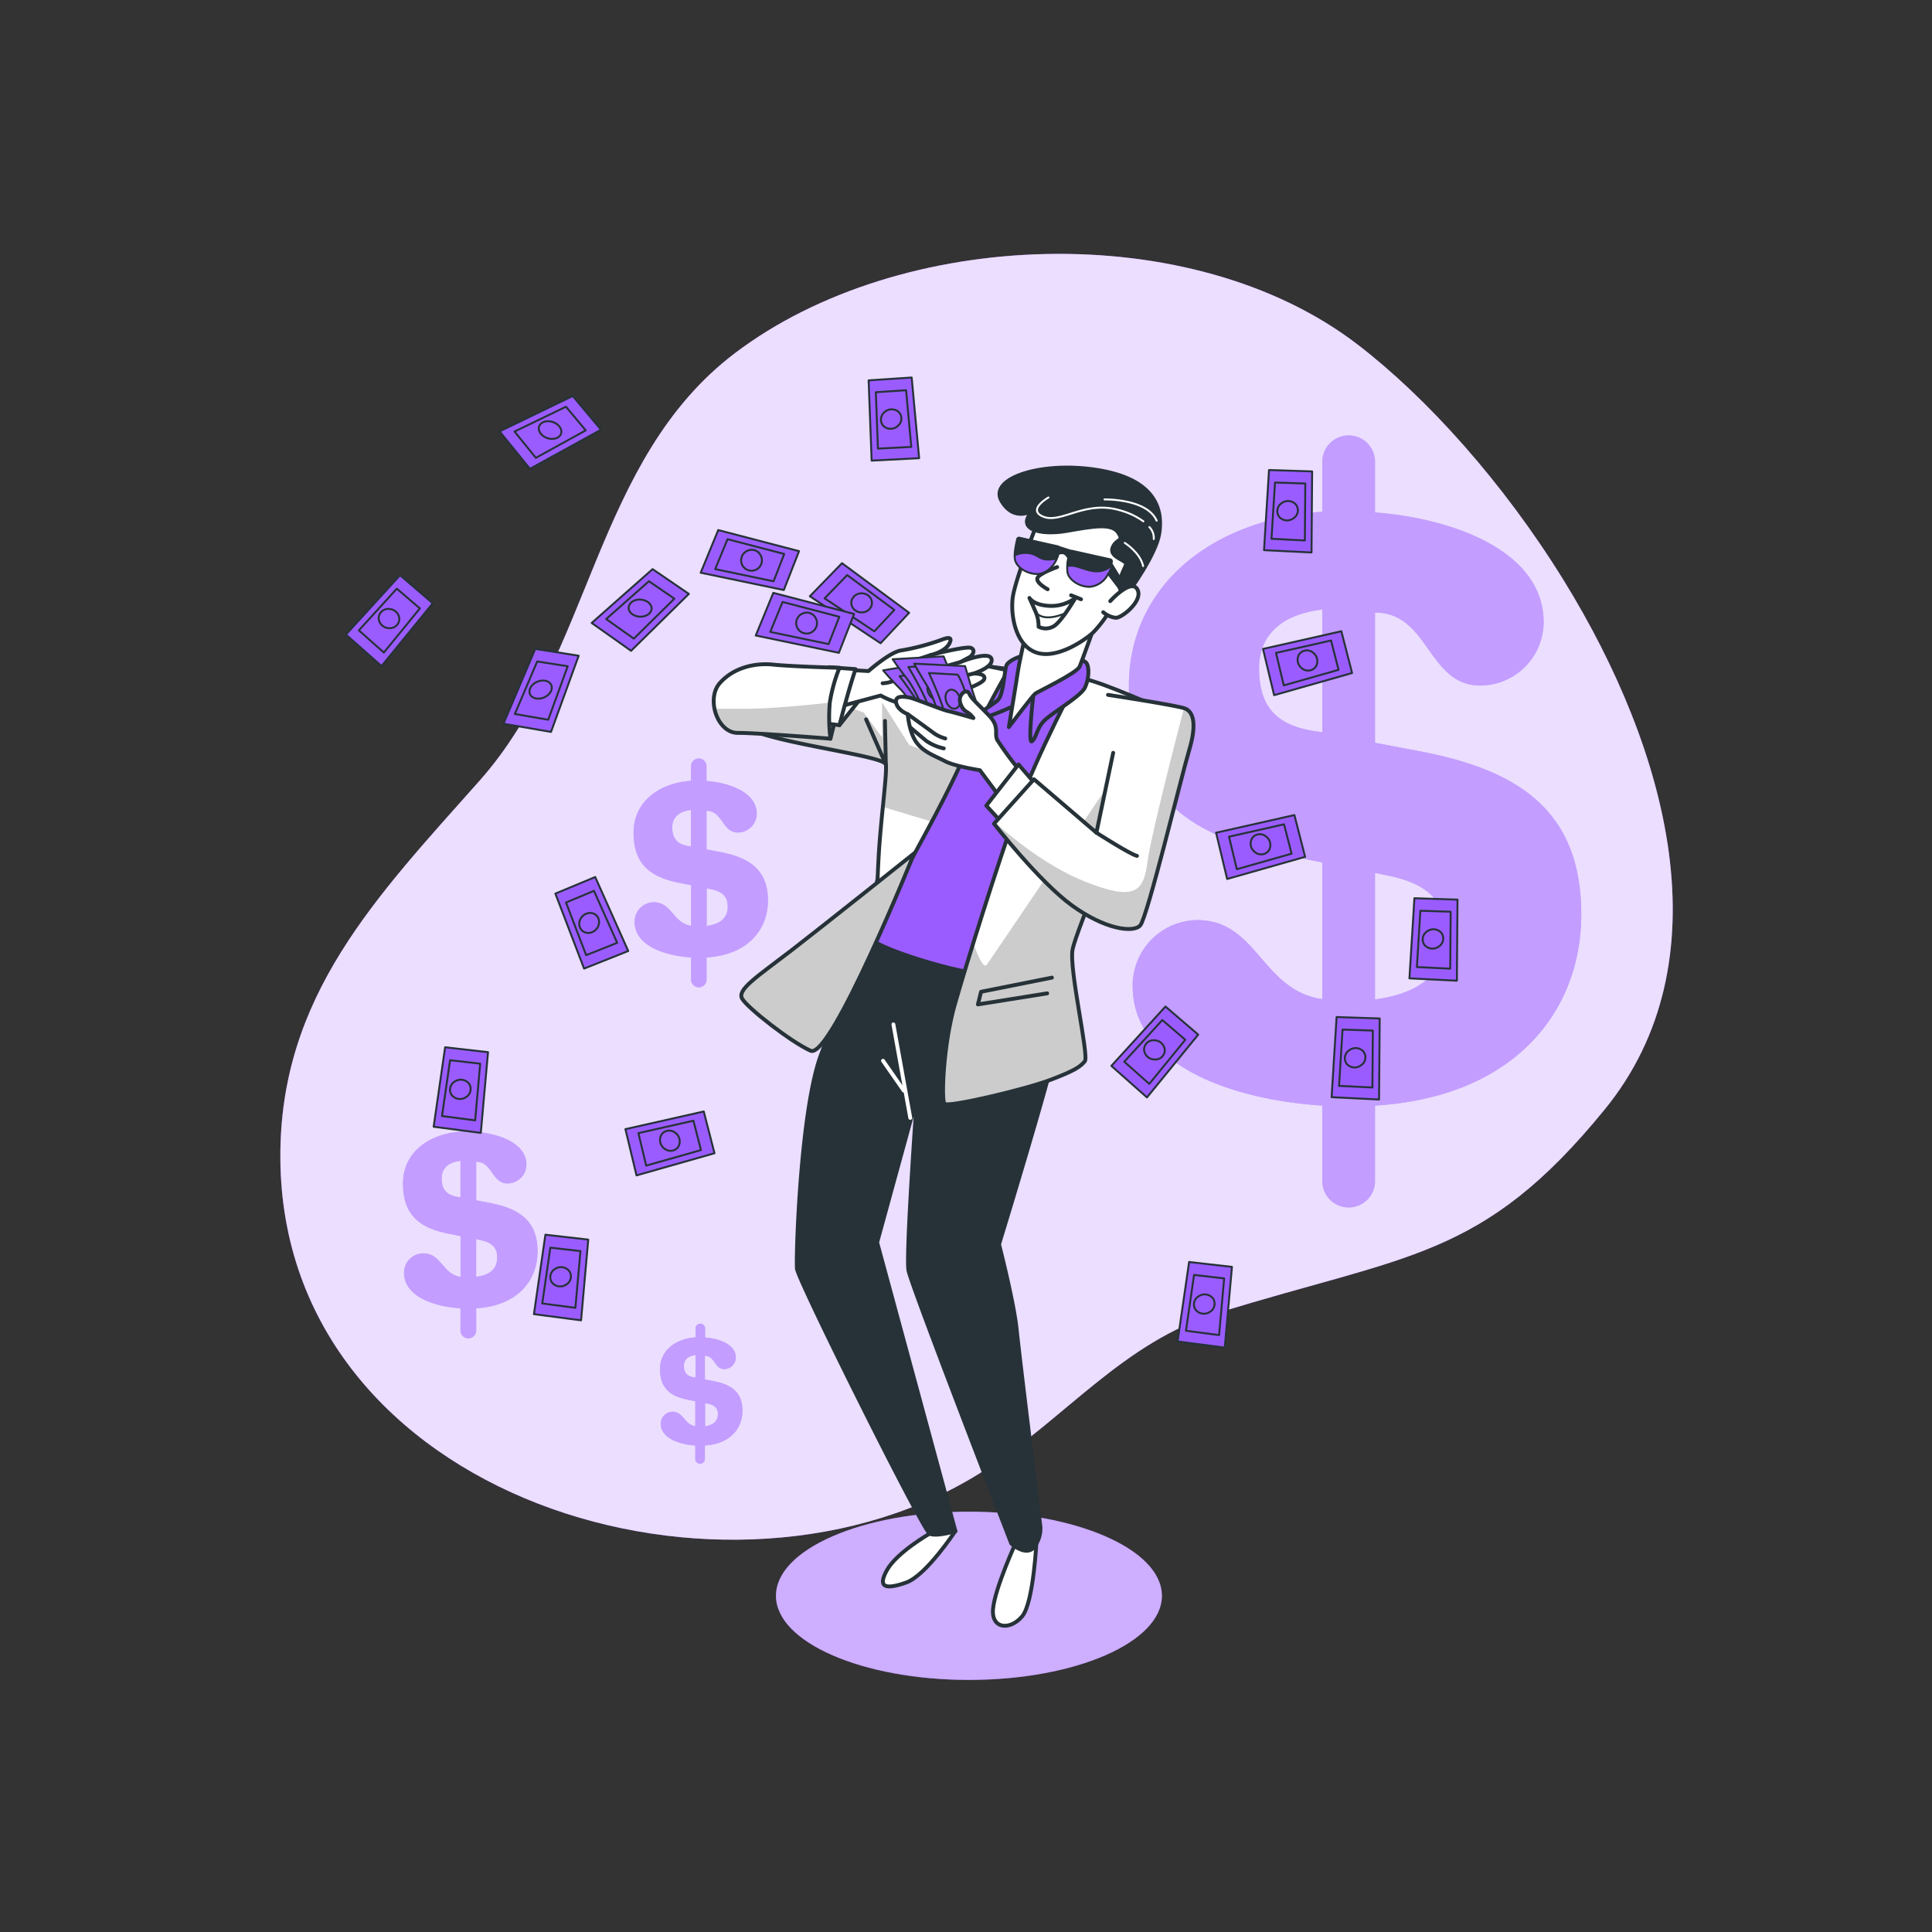
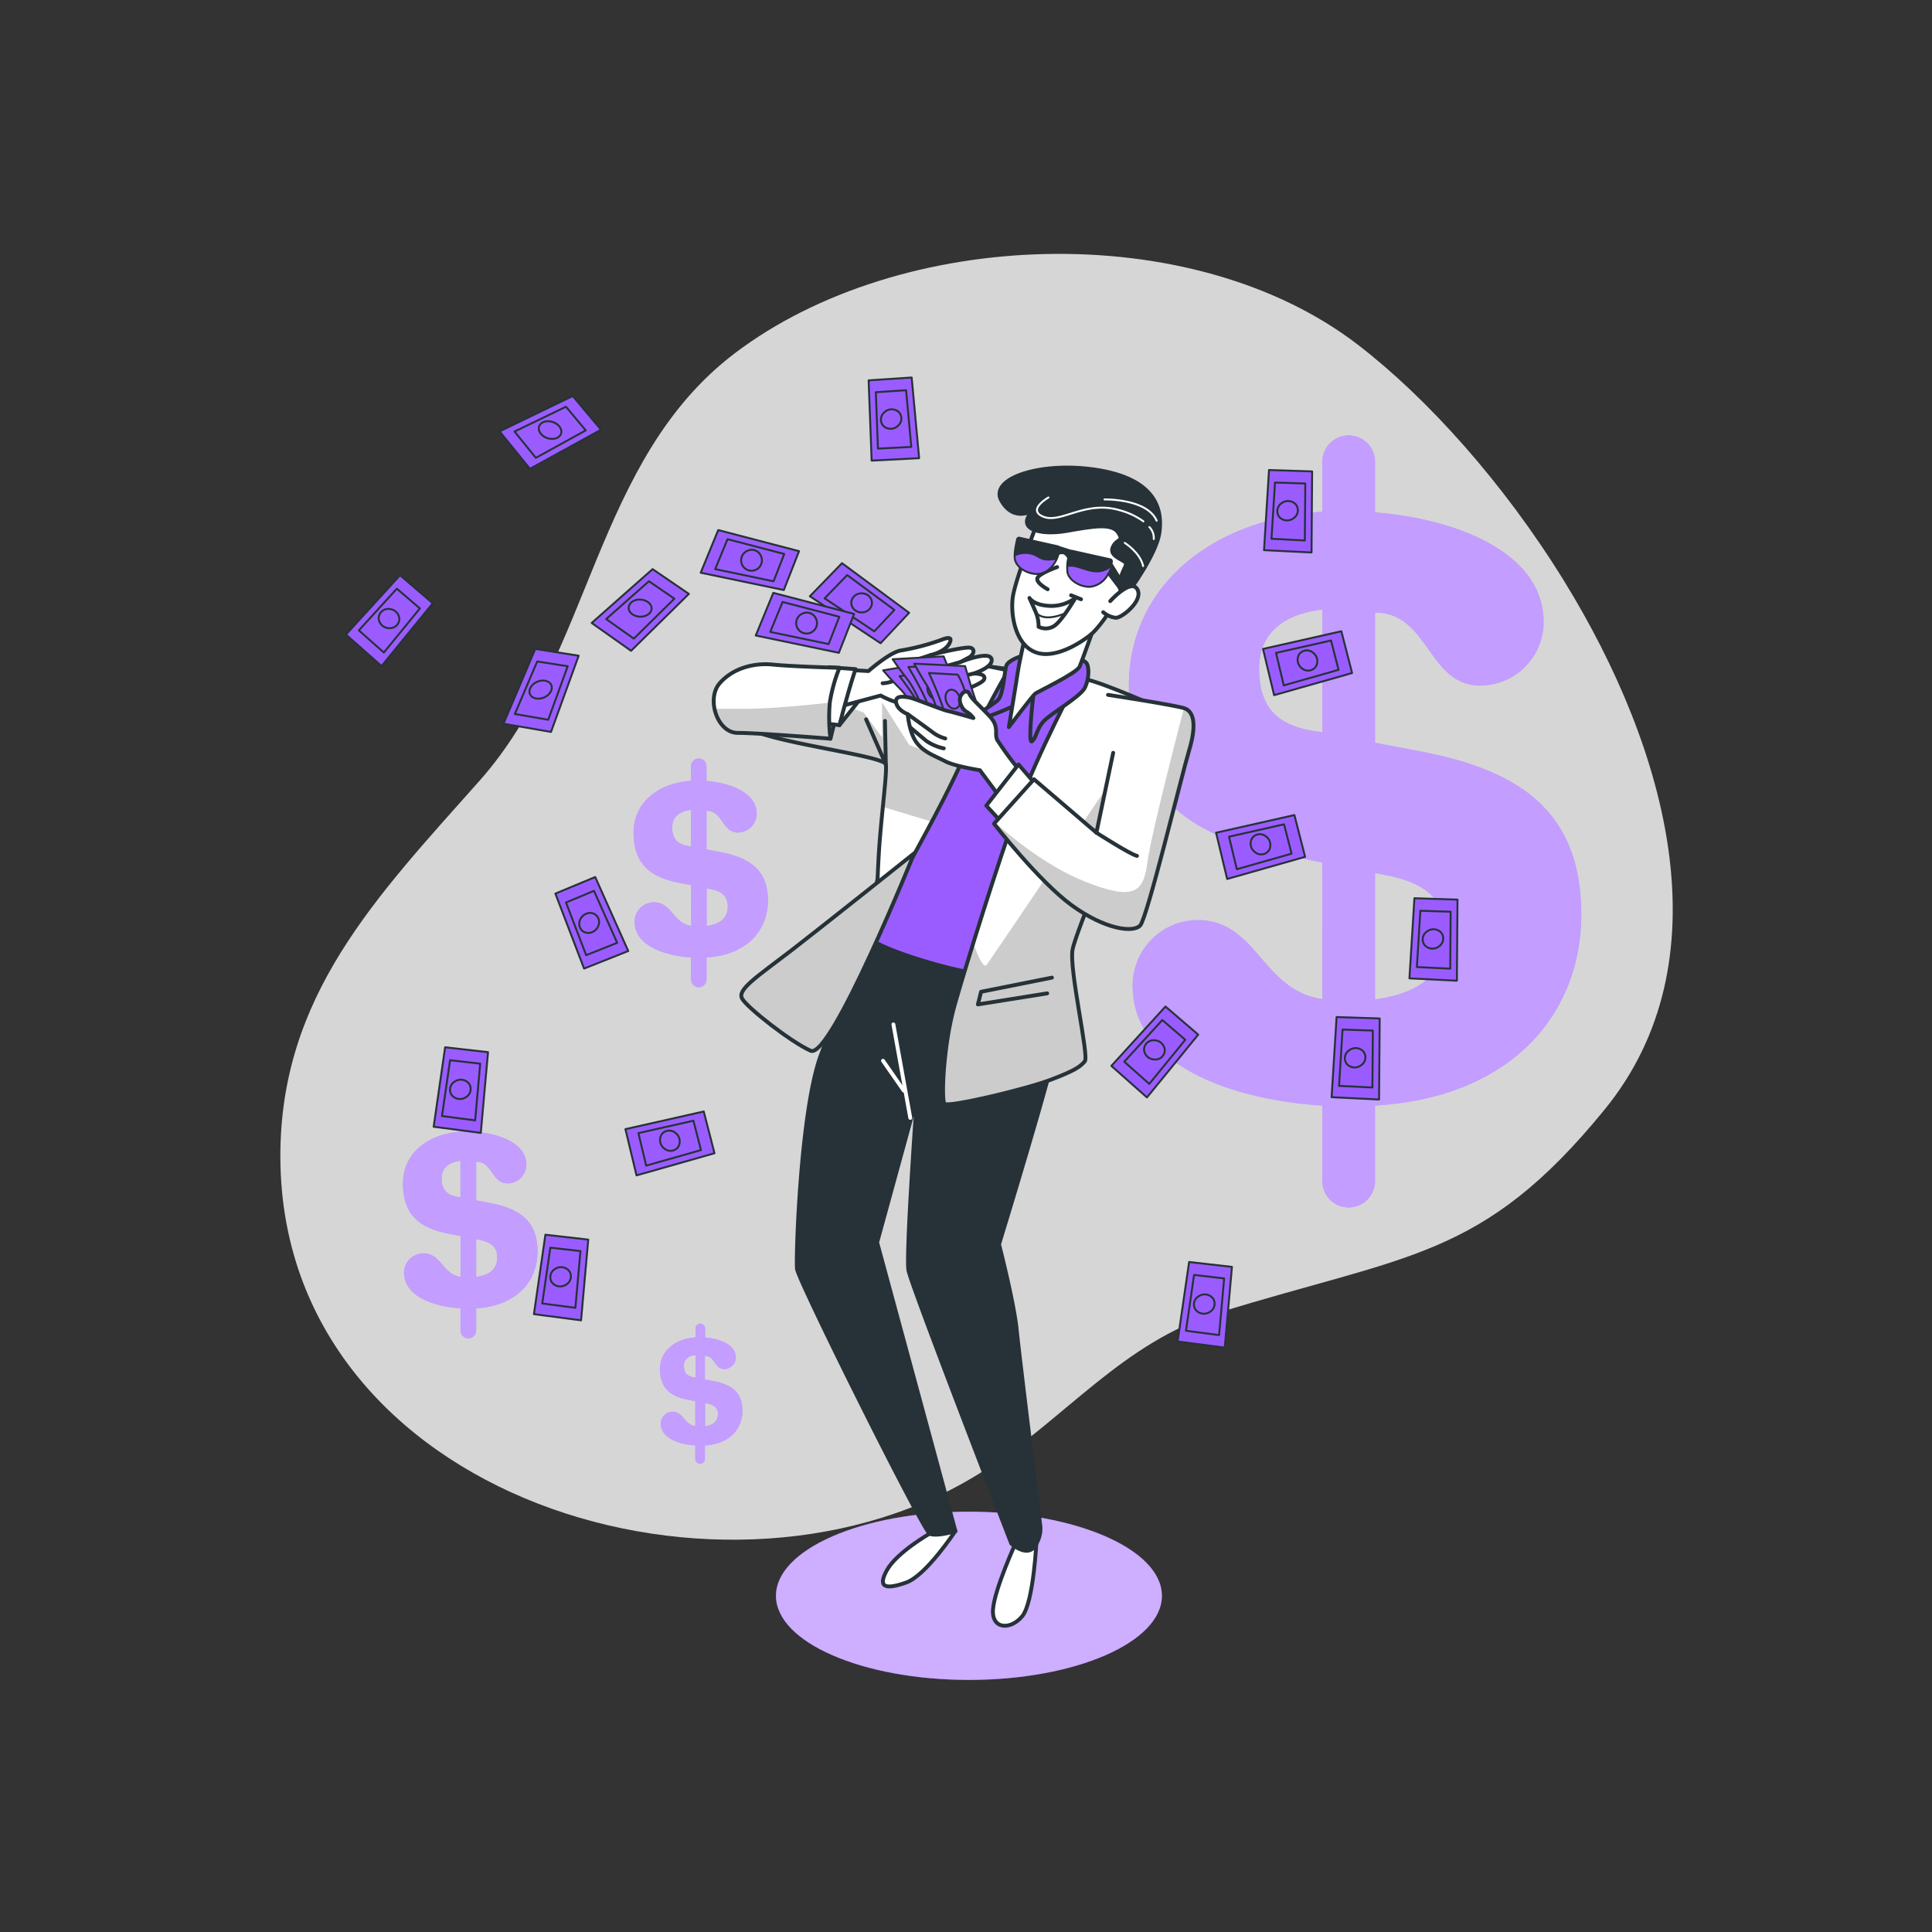
<svg xmlns="http://www.w3.org/2000/svg" viewBox="0 0 500 500">
  <rect x="0" y="0" width="500" height="500" fill="#333333" stroke="none" />
  <defs>
    <clipPath id="freepik--clip-path--inject-18">
      <path d="M278.92,175.5s-10.5,19.67-15.67,34-13.16,40-16.16,50.5-3.5,24.67-2.67,25.67,20.67-3.67,27.33-6.17,7.84-3.5,9-4.83-4.16-24-3.16-29,14.16-36.17,17.33-45.5,4.83-17.5,2.67-18.17S282.42,175.33,278.92,175.5Z" style="fill:#fff;stroke:#263238;stroke-linecap:round;stroke-linejoin:round" />
    </clipPath>
    <clipPath id="freepik--clip-path-2--inject-18">
      <path d="M260.92,173.5a252.85,252.85,0,0,0-11.67,22.83c-5.83,13-14.16,27.17-17.5,33.84a86.58,86.58,0,0,0-5,12.16s.17-14.66.84-23.66,2-18.84,1.66-20.84-23.16-4.83-32.83-8.16,2.17-15.5,5.5-15.5,20.33,1.5,25.83-.84,6.34-3.33,11.67-3.33S260.92,173.5,260.92,173.5Z" style="fill:#fff;stroke:#263238;stroke-linecap:round;stroke-linejoin:round" />
    </clipPath>
    <clipPath id="freepik--clip-path-3--inject-18">
      <path d="M292.34,153.5l-4.67-7.57c0-.21.06-.42.08-.64a.5.5,0,0,0-.39-.53l-9.95-2.22a.44.44,0,0,0-.23,0l-3.14-1a.49.49,0,0,0-.26-.15l-9.95-2.23a.5.5,0,0,0-.59.36c0,.14-.93,3.53-.56,5.31.4,2,3.11,3.72,5.7,3.72h.06c2.19,0,4.69-2,5.5-5.2a2.39,2.39,0,0,1,1.23-.16c.5.09,1,.68,1.3,1.2a11.21,11.21,0,0,0-.21,3.75c.4,2,3.1,3.73,5.7,3.73H282a5.88,5.88,0,0,0,4.78-3.34l4.45,5.83Z" style="fill:#263238;stroke:#263238;stroke-miterlimit:10;stroke-width:0.5px" />
    </clipPath>
    <clipPath id="freepik--clip-path-4--inject-18">
      <path d="M217.25,172.83a41.1,41.1,0,0,0-2.5,9,45,45,0,0,0,.17,9.34s-18.67-1.5-24-1.5-8.17-8.84-4.67-12.84,9-5.33,13.84-4.83S217.25,172.83,217.25,172.83Z" style="fill:#fff;stroke:#263238;stroke-linecap:round;stroke-linejoin:round" />
    </clipPath>
    <clipPath id="freepik--clip-path-5--inject-18">
      <path d="M236.59,220.83s-23.7,18.9-31.61,25c-9.1,7-14.34,10.28-12.89,12.67s12.42,11.05,17.69,13.43S236.59,220.83,236.59,220.83Z" style="fill:#fff;stroke:#263238;stroke-linecap:round;stroke-linejoin:round" />
    </clipPath>
    <clipPath id="freepik--clip-path-6--inject-18">
      <path d="M286.75,179.83s17.5,2.67,19.84,3.5,3.16,4.17,1.16,10.84-10.83,43.33-12.66,45.33-9.17,1-17.67-5.17-20.17-21.16-20.17-21.16l10.34-11.5,16.16,13.83,4.34-20.67" style="fill:#fff;stroke:#263238;stroke-linecap:round;stroke-linejoin:round" />
    </clipPath>
  </defs>
  <g id="freepik--background-simple--inject-18">
-     <path d="M404.68,150.19c-15.61-25.29-35.41-47.27-53.3-61-43-33.05-118.48-30.24-161.25,2.26-36.45,27.7-36.84,77.73-66,110.58-26.85,30.23-51.78,55.81-51.57,97.66C73,388.08,189.24,423,255,380.36c20.76-13.46,35.8-33,60-40.52,49.18-15.28,68.59-13.85,100.25-52.66C446.51,248.94,432,194.48,404.68,150.19Z" style="fill:#9B5CFF" />
    <path d="M404.68,150.19c-15.61-25.29-35.41-47.27-53.3-61-43-33.05-118.48-30.24-161.25,2.26-36.45,27.7-36.84,77.73-66,110.58-26.85,30.23-51.78,55.81-51.57,97.66C73,388.08,189.24,423,255,380.36c20.76-13.46,35.8-33,60-40.52,49.18-15.28,68.59-13.85,100.25-52.66C446.51,248.94,432,194.48,404.68,150.19Z" style="fill:#fff;opacity:0.8" />
  </g>
  <g id="freepik--dollar-signs--inject-18">
    <path d="M342.22,132.43V119.77a6.82,6.82,0,1,1,13.63,0v12.85c19.09,1.41,43.64,9.52,43.64,28.44a16.47,16.47,0,0,1-16.37,16.36c-13.65,0-13.24-18.89-27.27-18.89v33.7l11.3,2.14c24.74,4.68,42.08,14.61,42.08,42.27,0,25.32-17.54,47.33-53.38,49.48V305.4a6.82,6.82,0,1,1-13.63,0V286.12c-22.22-1.38-49.09-9.88-49.09-31a16.92,16.92,0,0,1,16.75-17c15.55,0,16.63,18.21,32.34,20.45V223.2l-11.69-2.34c-25.91-5.26-38.37-17.92-38.37-43.44C292.16,152.3,312.8,134.57,342.22,132.43Zm-1.37,56.88,1.37.19V157.75c-11.5,1.36-16.37,7.4-16.37,15.19C325.85,183.27,330.72,187.94,340.85,189.31Zm33.31,52.59c0-8.38-4.28-13.25-15.39-15.39l-2.92-.58v32.72C367.54,257.09,374.16,251.83,374.16,241.9Z" style="fill:#9B5CFF" />
    <path d="M119.17,292.88v-3.77a2,2,0,0,1,4.06,0v3.83c5.68.42,13,2.83,13,8.46a4.9,4.9,0,0,1-4.87,4.87c-4.07,0-3.95-5.62-8.12-5.62v10l3.36.64c7.36,1.39,12.52,4.34,12.52,12.58,0,7.53-5.21,14.08-15.88,14.72v5.74a2,2,0,0,1-4.06,0v-5.74c-6.61-.41-14.61-2.94-14.61-9.22a5,5,0,0,1,5-5c4.63,0,5,5.42,9.62,6.09V319.9l-3.48-.7c-7.71-1.57-11.42-5.33-11.42-12.93S110.42,293.52,119.17,292.88Zm-.4,16.93.4.06v-9.45c-3.42.4-4.87,2.2-4.87,4.52C114.3,308,115.75,309.4,118.77,309.81Zm9.91,15.65c0-2.49-1.28-3.94-4.58-4.58l-.87-.17v9.74C126.71,330,128.68,328.42,128.68,325.46Z" style="fill:#9B5CFF" />
    <path d="M180,346.11v-2.3a1.24,1.24,0,1,1,2.48,0v2.34c3.48.25,7.94,1.73,7.94,5.17a3,3,0,0,1-3,3c-2.49,0-2.41-3.44-5-3.44V357l2.06.39c4.5.85,7.66,2.66,7.66,7.69,0,4.61-3.19,8.62-9.72,9v3.5a1.24,1.24,0,0,1-2.48,0v-3.5c-4-.25-8.93-1.8-8.93-5.64a3.08,3.08,0,0,1,3.05-3.08c2.83,0,3,3.31,5.88,3.72v-6.45l-2.12-.43c-4.72-.95-7-3.26-7-7.9S174.61,346.5,180,346.11Zm-.24,10.35.24,0v-5.78c-2.09.25-3,1.35-3,2.76C177,355.36,177.87,356.21,179.72,356.46Zm6.06,9.57c0-1.52-.78-2.41-2.8-2.8l-.54-.11v6C184.57,368.8,185.78,367.84,185.78,366Z" style="fill:#9B5CFF" />
    <path d="M178.84,202.07V198.3a2,2,0,1,1,4,0v3.82c5.69.42,13,2.84,13,8.47a4.9,4.9,0,0,1-4.87,4.87c-4.06,0-3.94-5.63-8.12-5.63v10l3.37.64c7.36,1.39,12.52,4.35,12.52,12.58,0,7.54-5.22,14.09-15.89,14.73v5.73a2,2,0,1,1-4,0v-5.73c-6.62-.41-14.61-2.94-14.61-9.22a5,5,0,0,1,5-5.05c4.63,0,4.95,5.42,9.63,6.09V229.08l-3.48-.69c-7.71-1.57-11.42-5.34-11.42-12.93S170.08,202.7,178.84,202.07ZM178.43,219l.41.06V209.6c-3.42.41-4.87,2.21-4.87,4.52C174,217.2,175.42,218.59,178.43,219Zm9.91,15.66c0-2.5-1.27-4-4.58-4.58l-.87-.18v9.74C186.37,239.17,188.34,237.6,188.34,234.65Z" style="fill:#9B5CFF" />
    <g style="opacity:0.4">
      <path d="M342.22,132.43V119.77a6.82,6.82,0,1,1,13.63,0v12.85c19.09,1.41,43.64,9.52,43.64,28.44a16.47,16.47,0,0,1-16.37,16.36c-13.65,0-13.24-18.89-27.27-18.89v33.7l11.3,2.14c24.74,4.68,42.08,14.61,42.08,42.27,0,25.32-17.54,47.33-53.38,49.48V305.4a6.82,6.82,0,1,1-13.63,0V286.12c-22.22-1.38-49.09-9.88-49.09-31a16.92,16.92,0,0,1,16.75-17c15.55,0,16.63,18.21,32.34,20.45V223.2l-11.69-2.34c-25.91-5.26-38.37-17.92-38.37-43.44C292.16,152.3,312.8,134.57,342.22,132.43Zm-1.37,56.88,1.37.19V157.75c-11.5,1.36-16.37,7.4-16.37,15.19C325.85,183.27,330.72,187.94,340.85,189.31Zm33.31,52.59c0-8.38-4.28-13.25-15.39-15.39l-2.92-.58v32.72C367.54,257.09,374.16,251.83,374.16,241.9Z" style="fill:#fff" />
      <path d="M119.17,292.88v-3.77a2,2,0,0,1,4.06,0v3.83c5.68.42,13,2.83,13,8.46a4.9,4.9,0,0,1-4.87,4.87c-4.07,0-3.95-5.62-8.12-5.62v10l3.36.64c7.36,1.39,12.52,4.34,12.52,12.58,0,7.53-5.21,14.08-15.88,14.72v5.74a2,2,0,0,1-4.06,0v-5.74c-6.61-.41-14.61-2.94-14.61-9.22a5,5,0,0,1,5-5c4.63,0,5,5.42,9.62,6.09V319.9l-3.48-.7c-7.71-1.57-11.42-5.33-11.42-12.93S110.42,293.52,119.17,292.88Zm-.4,16.93.4.06v-9.45c-3.42.4-4.87,2.2-4.87,4.52C114.3,308,115.75,309.4,118.77,309.81Zm9.91,15.65c0-2.49-1.28-3.94-4.58-4.58l-.87-.17v9.74C126.71,330,128.68,328.42,128.68,325.46Z" style="fill:#fff" />
      <path d="M180,346.11v-2.3a1.24,1.24,0,1,1,2.48,0v2.34c3.48.25,7.94,1.73,7.94,5.17a3,3,0,0,1-3,3c-2.49,0-2.41-3.44-5-3.44V357l2.06.39c4.5.85,7.66,2.66,7.66,7.69,0,4.61-3.19,8.62-9.72,9v3.5a1.24,1.24,0,0,1-2.48,0v-3.5c-4-.25-8.93-1.8-8.93-5.64a3.08,3.08,0,0,1,3.05-3.08c2.83,0,3,3.31,5.88,3.72v-6.45l-2.12-.43c-4.72-.95-7-3.26-7-7.9S174.61,346.5,180,346.11Zm-.24,10.35.24,0v-5.78c-2.09.25-3,1.35-3,2.76C177,355.36,177.87,356.21,179.72,356.46Zm6.06,9.57c0-1.52-.78-2.41-2.8-2.8l-.54-.11v6C184.57,368.8,185.78,367.84,185.78,366Z" style="fill:#fff" />
      <path d="M178.84,202.07V198.3a2,2,0,1,1,4,0v3.82c5.69.42,13,2.84,13,8.47a4.9,4.9,0,0,1-4.87,4.87c-4.06,0-3.94-5.63-8.12-5.63v10l3.37.64c7.36,1.39,12.52,4.35,12.52,12.58,0,7.54-5.22,14.09-15.89,14.73v5.73a2,2,0,1,1-4,0v-5.73c-6.62-.41-14.61-2.94-14.61-9.22a5,5,0,0,1,5-5.05c4.63,0,4.95,5.42,9.63,6.09V229.08l-3.48-.69c-7.71-1.57-11.42-5.34-11.42-12.93S170.08,202.7,178.84,202.07ZM178.43,219l.41.06V209.6c-3.42.41-4.87,2.21-4.87,4.52C174,217.2,175.42,218.59,178.43,219Zm9.91,15.66c0-2.5-1.27-4-4.58-4.58l-.87-.18v9.74C186.37,239.17,188.34,237.6,188.34,234.65Z" style="fill:#fff" />
    </g>
  </g>
  <g id="freepik--Shadow--inject-18">
    <ellipse cx="250.76" cy="412.99" rx="49.94" ry="21.77" style="fill:#9B5CFF" />
    <ellipse cx="250.76" cy="412.99" rx="49.94" ry="21.77" style="fill:#fff;opacity:0.5" />
  </g>
  <g id="freepik--Character--inject-18">
    <path d="M240.62,396.89s-8.55,4.88-11.1,9.49-.16,5,5,3.18,12.73-13.34,12.73-13.34Z" style="fill:#fff;stroke:#263238;stroke-linecap:round;stroke-linejoin:round" />
    <path d="M263,399s-5.5,11.95-6,17.35,4.58,5.57,7.56,1.92,3.7-19.8,3.7-19.8S263.78,400.58,263,399Z" style="fill:#fff;stroke:#263238;stroke-linecap:round;stroke-linejoin:round" />
    <path d="M225.26,241s-7.58,17.85-12.84,32.12-6.47,52.24-6.17,55.23,32.62,67.74,34.37,68.57,6.64-.67,6.64-.67L227,321.54,237.3,284s-2.93,40.84-2.19,44.78,26.61,70.68,26.61,70.68,3.62,3.33,5.74,1.11a7.71,7.71,0,0,0,1.79-5.54s-5.44-44-6.14-51-4.56-22-4.56-22,15.39-50.13,15.56-55.17,0-16.92,0-16.92S234.92,247,225.26,241Z" style="fill:#263238;stroke:#263238;stroke-linecap:round;stroke-linejoin:round" />
    <line x1="235.58" y1="289.31" x2="231.21" y2="265.11" style="fill:none;stroke:#fff;stroke-linecap:round;stroke-linejoin:round" />
    <line x1="233.9" y1="282.25" x2="228.52" y2="274.52" style="fill:none;stroke:#fff;stroke-linecap:round;stroke-linejoin:round" />
    <path d="M269.09,174s-4.5-.33-11.84-1.33-16.16-3-17.66-.34-15.24,67-15.24,69.49,15.74,7.68,25.74,9.68,22,3,23.5,1.67,19.33-66.34,19.66-68.17-2.16-4-5-5S269.09,174,269.09,174Z" style="fill:#9B5CFF;stroke:#263238;stroke-linecap:round;stroke-linejoin:round" />
    <path d="M278.92,175.5s-10.5,19.67-15.67,34-13.16,40-16.16,50.5-3.5,24.67-2.67,25.67,20.67-3.67,27.33-6.17,7.84-3.5,9-4.83-4.16-24-3.16-29,14.16-36.17,17.33-45.5,4.83-17.5,2.67-18.17S282.42,175.33,278.92,175.5Z" style="fill:#fff" />
    <g style="clip-path:url(#freepik--clip-path--inject-18)">
      <path d="M289.82,213.54l-4.42-8.24s-28.31,42-30,44.35c-.85,1.18-2.28-2.18-3.51-5.53-2,6.43-3.71,12.13-4.78,15.88-3,10.5-3.5,24.67-2.67,25.67s20.67-3.67,27.33-6.17,7.84-3.5,9-4.83-4.16-24-3.16-29C278.28,242.2,284.82,226.17,289.82,213.54Z" style="opacity:0.2" />
      <polyline points="272.24 253.01 253.9 256.67 253.08 259.94 271.01 257.08" style="fill:none;stroke:#263238;stroke-linecap:round;stroke-linejoin:round" />
    </g>
    <path d="M278.92,175.5s-10.5,19.67-15.67,34-13.16,40-16.16,50.5-3.5,24.67-2.67,25.67,20.67-3.67,27.33-6.17,7.84-3.5,9-4.83-4.16-24-3.16-29,14.16-36.17,17.33-45.5,4.83-17.5,2.67-18.17S282.42,175.33,278.92,175.5Z" style="fill:none;stroke:#263238;stroke-linecap:round;stroke-linejoin:round" />
    <path d="M260.92,173.5a252.85,252.85,0,0,0-11.67,22.83c-5.83,13-14.16,27.17-17.5,33.84a86.58,86.58,0,0,0-5,12.16s.17-14.66.84-23.66,2-18.84,1.66-20.84-23.16-4.83-32.83-8.16,2.17-15.5,5.5-15.5,20.33,1.5,25.83-.84,6.34-3.33,11.67-3.33S260.92,173.5,260.92,173.5Z" style="fill:#fff" />
    <g style="clip-path:url(#freepik--clip-path-2--inject-18)">
      <path d="M241.15,212.65c2.55-4.8,5.18-10,7.49-15l-13.3-4.81-7.07-11.11v9.09l-4.71-6.39-12.46-4.72-13.68-2.82c-4,3.79-7.76,10.44-1,12.77,9.67,3.33,32.5,6.16,32.83,8.16.21,1.27-.24,5.68-.78,11Z" style="opacity:0.2" />
    </g>
    <path d="M260.92,173.5a252.85,252.85,0,0,0-11.67,22.83c-5.83,13-14.16,27.17-17.5,33.84a86.58,86.58,0,0,0-5,12.16s.17-14.66.84-23.66,2-18.84,1.66-20.84-23.16-4.83-32.83-8.16,2.17-15.5,5.5-15.5,20.33,1.5,25.83-.84,6.34-3.33,11.67-3.33S260.92,173.5,260.92,173.5Z" style="fill:none;stroke:#263238;stroke-linecap:round;stroke-linejoin:round" />
    <polyline points="229.03 186.57 229.25 197.83 224.14 186.16" style="fill:none;stroke:#263238;stroke-linecap:round;stroke-linejoin:round" />
    <path d="M264.25,169.83s-3.33,1-3.83,2.5-.67,7.34-2.17,8.84-6.83,4.16-5.16,4.66,9.66-3.33,9.66-3.33,2.67-8.5,3.17-10.33S264.25,169.83,264.25,169.83Z" style="fill:#9B5CFF;stroke:#263238;stroke-linecap:round;stroke-linejoin:round" />
    <path d="M267.42,180s-1.5,12.83-.33,11.83,1.16-3.16,3-5.16,9.5-6.34,10.66-8.67,1.17-5.67.34-6.5a3.12,3.12,0,0,0-2-.83s-10.84,6.5-11.84,6.83S267.42,180,267.42,180Z" style="fill:#9B5CFF;stroke:#263238;stroke-linecap:round;stroke-linejoin:round" />
    <path d="M265.42,164.17s-1.67,7.33-2,9.66-2.33,14.34-2.33,14.34,6.16-8.17,6.83-8.67,10.83-5.33,11.5-7,4.5-12.33,4.5-12.33S272.09,166.67,265.42,164.17Z" style="fill:#fff;stroke:#263238;stroke-linecap:round;stroke-linejoin:round" />
    <path d="M268.47,135.28s-5.74,14.76-6.36,19.27.62,12.51,6.15,14.35,13.12-3.69,14.76-5.33a32,32,0,0,0,3.28-4.1s5.95-7.38,7.18-9.84,5.33-9.23,3.69-14.35-12.51-6.56-18.45-5.74S268.47,135.28,268.47,135.28Z" style="fill:#fff;stroke:#263238;stroke-linecap:round;stroke-linejoin:round" />
    <path d="M273.59,146.76s-4.71,1.64-5.12,2.87,2.66,2.87,2.66,2.87" style="fill:none;stroke:#263238;stroke-linecap:round;stroke-linejoin:round" />
    <path d="M266.42,154.75s1,1.85,5.12,2.05a10.35,10.35,0,0,0,6.77-2.05s-3.35,5.75-5.4,7.19a4.06,4.06,0,0,1-4.13.26,9.2,9.2,0,0,0-.72-3.76Z" style="fill:none;stroke:#263238;stroke-linecap:round;stroke-linejoin:round" />
    <path d="M276,158.58s-5.7,2.78-7.95-.14" style="fill:none;stroke:#263238;stroke-linecap:round;stroke-linejoin:round;stroke-width:0.5px" />
    <line x1="277.2" y1="154.06" x2="279.77" y2="155.09" style="fill:none;stroke:#263238;stroke-linecap:round;stroke-linejoin:round" />
    <path d="M267.48,132s-4.91,3.36-8.27-2.33c-3.56-6,10.9-10.55,25.66-7.89s16,10.67,15.17,16.2-7.79,15-7.79,15-1.23,2.25-2.25-.21,1.23-5.74,1.43-6.76-4.51-1.85-3.48-4.31,3.07-1.43,1.43-3.89-6.36-1.64-13.33-.41S262.56,136.88,267.48,132Z" style="fill:#263238;stroke:#263238;stroke-linecap:round;stroke-linejoin:round" />
    <path d="M297.46,136.41a4,4,0,0,1,1.13,3.09" style="fill:none;stroke:#fff;stroke-linecap:round;stroke-linejoin:round;stroke-width:0.5px" />
    <path d="M271.34,128.75s-5.75,3.25-1.25,5,10.75-4.25,19.5-1.75a18.83,18.83,0,0,1,6.31,2.92" style="fill:none;stroke:#fff;stroke-linecap:round;stroke-linejoin:round;stroke-width:0.5px" />
    <path d="M285.84,129.25s11-.25,13.5,5.5" style="fill:none;stroke:#fff;stroke-linecap:round;stroke-linejoin:round;stroke-width:0.5px" />
    <path d="M291.09,140.5s4,2.5,4.75,6" style="fill:none;stroke:#fff;stroke-linecap:round;stroke-linejoin:round;stroke-width:0.5px" />
    <path d="M292.34,153.5l-4.67-7.57c0-.21.06-.42.08-.64a.5.5,0,0,0-.39-.53l-9.95-2.22a.44.44,0,0,0-.23,0l-3.14-1a.49.49,0,0,0-.26-.15l-9.95-2.23a.5.5,0,0,0-.59.36c0,.14-.93,3.53-.56,5.31.4,2,3.11,3.72,5.7,3.72h.06c2.19,0,4.69-2,5.5-5.2a2.39,2.39,0,0,1,1.23-.16c.5.09,1,.68,1.3,1.2a11.21,11.21,0,0,0-.21,3.75c.4,2,3.1,3.73,5.7,3.73H282a5.88,5.88,0,0,0,4.78-3.34l4.45,5.83Z" style="fill:#263238" />
    <g style="clip-path:url(#freepik--clip-path-3--inject-18)">
      <path d="M287.48,146.88c-3.24,2.36-6,.75-8.83,0a5.46,5.46,0,0,0-2.46-.16,6.28,6.28,0,0,0,.07,1.47c.4,2,3.1,3.73,5.7,3.73H282a5.88,5.88,0,0,0,4.78-3.34h0A3,3,0,0,1,287.48,146.88Z" style="fill:#9B5CFF" />
      <path d="M262.68,144.89c.4,2,3.11,3.72,5.7,3.72h.06a6,6,0,0,0,4.94-3.69,6.19,6.19,0,0,0-.91.06c-4,.53-3.68-1.62-7.07-1.62a5.73,5.73,0,0,0-2.81.66A4.65,4.65,0,0,0,262.68,144.89Z" style="fill:#9B5CFF" />
    </g>
    <path d="M292.34,153.5l-4.67-7.57c0-.21.06-.42.08-.64a.5.5,0,0,0-.39-.53l-9.95-2.22a.44.44,0,0,0-.23,0l-3.14-1a.49.49,0,0,0-.26-.15l-9.95-2.23a.5.5,0,0,0-.59.36c0,.14-.93,3.53-.56,5.31.4,2,3.11,3.72,5.7,3.72h.06c2.19,0,4.69-2,5.5-5.2a2.39,2.39,0,0,1,1.23-.16c.5.09,1,.68,1.3,1.2a11.21,11.21,0,0,0-.21,3.75c.4,2,3.1,3.73,5.7,3.73H282a5.88,5.88,0,0,0,4.78-3.34l4.45,5.83Z" style="fill:none;stroke:#263238;stroke-miterlimit:10;stroke-width:0.5px" />
    <path d="M287.33,155.57s5.33-5.94,7-3.07-3.89,7.38-5.53,7.38a6,6,0,0,1-3.29-1.44" style="fill:#fff;stroke:#263238;stroke-linecap:round;stroke-linejoin:round" />
    <path d="M214.92,191.17l2.67-10.67-4.86-.86S211,187.21,214.92,191.17Z" style="fill:#fff;stroke:#263238;stroke-linecap:round;stroke-linejoin:round" />
    <path d="M217.25,187.67l5.84-7.34-5.5.17S216.09,185.17,217.25,187.67Z" style="fill:#fff;stroke:#263238;stroke-linecap:round;stroke-linejoin:round" />
    <path d="M224.75,173.67s5.67-5,8.5-5.34a59.64,59.64,0,0,0,10.17-2.66c1.67-.67,3.14-1,2.37.68-1.1,2.37-4.87,3.15-4.87,3.15s9-2.33,10.33-1.83.5,2-.5,2.5-2.16,1.16-2.16,1.16,7.33-3,8-.83-4.67,3.83-4.67,3.83,3.17-.16,2.83,1.34-7.66,3.66-8.66,4.16a14.23,14.23,0,0,1-3.67.67s4.5,1.83,4.5,2.5.83,2.17-.67,2.5-1.66-1.17-4.33-2-4.83-.67-8.17-1.33a20.36,20.36,0,0,1-5.83-2.17l-11.83,3.17,2.5-9.84Z" style="fill:#fff;stroke:#263238;stroke-linecap:round;stroke-linejoin:round" />
    <line x1="240.92" y1="169.5" x2="235.42" y2="171.33" style="fill:none;stroke:#263238;stroke-linecap:round;stroke-linejoin:round" />
    <line x1="248.59" y1="171.33" x2="240.92" y2="173.5" style="fill:none;stroke:#263238;stroke-linecap:round;stroke-linejoin:round" />
    <line x1="251.92" y1="174.33" x2="242.09" y2="176.67" style="fill:none;stroke:#263238;stroke-linecap:round;stroke-linejoin:round" />
    <path d="M234.42,174a8.66,8.66,0,0,1-6,2.83" style="fill:none;stroke:#263238;stroke-linecap:round;stroke-linejoin:round" />
    <path d="M221.42,173.17l-6.83-.5a45,45,0,0,0-1.5,5.5c-.67,3.16.16,9,.16,9l4,.5S219.59,178.5,221.42,173.17Z" style="fill:#fff;stroke:#263238;stroke-linecap:round;stroke-linejoin:round" />
    <path d="M217.25,172.83a41.1,41.1,0,0,0-2.5,9,45,45,0,0,0,.17,9.34s-18.67-1.5-24-1.5-8.17-8.84-4.67-12.84,9-5.33,13.84-4.83S217.25,172.83,217.25,172.83Z" style="fill:#fff" />
    <g style="clip-path:url(#freepik--clip-path-4--inject-18)">
      <path d="M192.59,183.43h-7.67c.67,3.27,2.91,6.24,6,6.24,5.33,0,24,1.5,24,1.5a45,45,0,0,1-.17-9.34S201.34,183.43,192.59,183.43Z" style="opacity:0.2" />
    </g>
    <path d="M217.25,172.83a41.1,41.1,0,0,0-2.5,9,45,45,0,0,0,.17,9.34s-18.67-1.5-24-1.5-8.17-8.84-4.67-12.84,9-5.33,13.84-4.83S217.25,172.83,217.25,172.83Z" style="fill:none;stroke:#263238;stroke-linecap:round;stroke-linejoin:round" />
    <path d="M236.59,220.83s-23.7,18.9-31.61,25c-9.1,7-14.34,10.28-12.89,12.67s12.42,11.05,17.69,13.43S236.59,220.83,236.59,220.83Z" style="fill:#fff" />
    <g style="clip-path:url(#freepik--clip-path-5--inject-18)">
      <path d="M236.59,220.83s-23.7,18.9-31.61,25c-9.1,7-14.34,10.28-12.89,12.67s12.42,11.05,17.69,13.43S236.59,220.83,236.59,220.83Z" style="opacity:0.2" />
    </g>
    <path d="M236.59,220.83s-23.7,18.9-31.61,25c-9.1,7-14.34,10.28-12.89,12.67s12.42,11.05,17.69,13.43S236.59,220.83,236.59,220.83Z" style="fill:none;stroke:#263238;stroke-linecap:round;stroke-linejoin:round" />
    <path d="M238.62,186.77s-3.48-6.32-5.68-8.51-4.38-4.77-4.38-4.77l13-2.19s3.82,7.24,5.59,9.62a37.8,37.8,0,0,1,3.57,7.4Z" style="fill:#9B5CFF;stroke:#263238;stroke-linecap:round;stroke-linejoin:round;stroke-width:0.5px" />
    <path d="M240.17,173.88,232.82,175s5.41,7.09,6.7,10.44l8.51.91S242.1,175.42,240.17,173.88Z" style="fill:#9B5CFF;stroke:#263238;stroke-linecap:round;stroke-linejoin:round;stroke-width:0.5px" />
    <path d="M241.83,179.37c.73,1.18.64,2.57-.21,3.09s-2.13,0-2.86-1.18-.64-2.57.21-3.09S241.1,178.19,241.83,179.37Z" style="fill:#9B5CFF;stroke:#263238;stroke-linecap:round;stroke-linejoin:round;stroke-width:0.5px" />
    <path d="M239.56,184.92s-2.77-6.67-4.7-9.09-3.84-5.22-3.84-5.22l13.19-.75s3,7.62,4.49,10.17,2.74,7.75,2.74,7.75Z" style="fill:#9B5CFF;stroke:#263238;stroke-linecap:round;stroke-linejoin:round;stroke-width:0.5px" />
    <path d="M242.52,172.27l-7.44.34s4.61,7.65,5.52,11.12l8.36,1.83S244.27,174,242.52,172.27Z" style="fill:#9B5CFF;stroke:#263238;stroke-linecap:round;stroke-linejoin:round;stroke-width:0.5px" />
    <path d="M243.57,177.91c.59,1.26.35,2.62-.55,3.05s-2.12-.24-2.71-1.49-.36-2.62.54-3.05S243,176.66,243.57,177.91Z" style="fill:#9B5CFF;stroke:#263238;stroke-linecap:round;stroke-linejoin:round;stroke-width:0.5px" />
    <path d="M243.58,186.87s-2.06-6.91-3.73-9.52-3.27-5.59-3.27-5.59l13.19.63s2.19,7.89,3.41,10.58,1.91,8,1.91,8Z" style="fill:#9B5CFF;stroke:#263238;stroke-linecap:round;stroke-linejoin:round;stroke-width:0.5px" />
    <path d="M247.83,174.6l-7.42-.43s3.78,8.09,4.32,11.64l8.13,2.69S249.39,176.53,247.83,174.6Z" style="fill:#9B5CFF;stroke:#263238;stroke-linecap:round;stroke-linejoin:round;stroke-width:0.5px" />
    <path d="M248.29,180.33c.46,1.31.08,2.64-.86,3s-2.08-.46-2.54-1.77-.08-2.64.86-3S247.83,179,248.29,180.33Z" style="fill:#9B5CFF;stroke:#263238;stroke-linecap:round;stroke-linejoin:round;stroke-width:0.5px" />
    <path d="M263.42,198.83a86.1,86.1,0,0,1-5.33-7.33c-.84-1.67.66-3.33-2-6.17s-4.67-4.5-5.17-5.66-1.67-.84-2.33.5.5,3.5,1.5,4a6.1,6.1,0,0,1,1.83,1.66s-5.17-1.5-6.67-1.83-8.83-3.33-10-3.5-3.66-.67-3.33,1.33,3,3,3,3,.33,4.5,2.17,7.17,5,3.67,7.5,5,9,2.33,9,2.33l4.83,6.5Z" style="fill:#fff;stroke:#263238;stroke-linecap:round;stroke-linejoin:round" />
    <path d="M234.92,184.83s4.42,3.18,6.35,4.6a9.19,9.19,0,0,0,3.36,1.68" style="fill:none;stroke:#263238;stroke-linecap:round;stroke-linejoin:round" />
    <path d="M235.6,188.27s2.58,2.19,4.13,3.48a12.76,12.76,0,0,0,4.51,1.93" style="fill:none;stroke:#263238;stroke-linecap:round;stroke-linejoin:round" />
    <polygon points="267.75 202.67 263.59 197.83 255.25 208.5 258.92 212.5 267.75 202.67" style="fill:#fff;stroke:#263238;stroke-linecap:round;stroke-linejoin:round" />
    <path d="M286.75,179.83s17.5,2.67,19.84,3.5,3.16,4.17,1.16,10.84-10.83,43.33-12.66,45.33-9.17,1-17.67-5.17-20.17-21.16-20.17-21.16l10.34-11.5,16.16,13.83,4.34-20.67" style="fill:#fff" />
    <g style="clip-path:url(#freepik--clip-path-6--inject-18)">
      <path d="M295.09,239.5c1.83-2,10.66-38.67,12.66-45.33s1.17-10-1.16-10.84l-.19-.06c-1.56,6-8.55,33-9.45,39.88-1,7.74-3.37,10.1-16.16,5-10.28-4.06-19.91-12.25-23.29-15.31l-.25.28s11.67,15,20.17,21.16S293.25,241.5,295.09,239.5Z" style="opacity:0.2" />
    </g>
    <path d="M286.75,179.83s17.5,2.67,19.84,3.5,3.16,4.17,1.16,10.84-10.83,43.33-12.66,45.33-9.17,1-17.67-5.17-20.17-21.16-20.17-21.16l10.34-11.5,16.16,13.83,4.34-20.67" style="fill:none;stroke:#263238;stroke-linecap:round;stroke-linejoin:round" />
    <path d="M283.75,215.5s8.84,5.67,10.5,6" style="fill:#fff;stroke:#263238;stroke-linecap:round;stroke-linejoin:round" />
  </g>
  <g id="freepik--Money--inject-18">
    <polygon points="185.88 137.18 181.34 148.22 202.85 152.7 206.79 142.64 185.88 137.18" style="fill:#9B5CFF;stroke:#263238;stroke-linecap:round;stroke-linejoin:round;stroke-width:0.5px" />
    <polygon points="188.28 139.54 185.09 147.29 200.2 150.44 202.96 143.37 188.28 139.54" style="fill:#9B5CFF;stroke:#263238;stroke-linecap:round;stroke-linejoin:round;stroke-width:0.5px" />
    <path d="M196.91,143.83a2.69,2.69,0,1,1-3.42-1.31A2.58,2.58,0,0,1,196.91,143.83Z" style="fill:#9B5CFF;stroke:#263238;stroke-linecap:round;stroke-linejoin:round;stroke-width:0.5px" />
    <polygon points="153.13 161.22 163.32 168.43 178.28 153.7 168.89 147.29 153.13 161.22" style="fill:#9B5CFF;stroke:#263238;stroke-linecap:round;stroke-linejoin:round;stroke-width:0.5px" />
    <polygon points="156.87 160.21 164.03 165.28 174.53 154.93 167.94 150.43 156.87 160.21" style="fill:#9B5CFF;stroke:#263238;stroke-linecap:round;stroke-linejoin:round;stroke-width:0.5px" />
    <path d="M165.64,155.16c1.66.05,3,1.08,3,2.31s-1.38,2.18-3,2.13-3-1.08-2.95-2.31S164,155.11,165.64,155.16Z" style="fill:#9B5CFF;stroke:#263238;stroke-linecap:round;stroke-linejoin:round;stroke-width:0.5px" />
    <polygon points="130.3 187.3 142.6 189.42 149.76 169.7 138.53 167.94 130.3 187.3" style="fill:#9B5CFF;stroke:#263238;stroke-linecap:round;stroke-linejoin:round;stroke-width:0.5px" />
    <polygon points="133.24 184.78 141.88 186.27 146.92 172.42 139.03 171.19 133.24 184.78" style="fill:#9B5CFF;stroke:#263238;stroke-linecap:round;stroke-linejoin:round;stroke-width:0.5px" />
    <path d="M139,176.45c1.51-.67,3.15-.3,3.66.81s-.31,2.57-1.83,3.23-3.15.3-3.66-.81S137.47,177.11,139,176.45Z" style="fill:#9B5CFF;stroke:#263238;stroke-linecap:round;stroke-linejoin:round;stroke-width:0.5px" />
    <polygon points="129.29 111.64 137.15 121.33 155.53 111.21 148.23 102.49 129.29 111.64" style="fill:#9B5CFF;stroke:#263238;stroke-linecap:round;stroke-linejoin:round;stroke-width:0.5px" />
    <polygon points="133.16 111.68 138.68 118.49 151.59 111.38 146.47 105.26 133.16 111.68" style="fill:#9B5CFF;stroke:#263238;stroke-linecap:round;stroke-linejoin:round;stroke-width:0.5px" />
    <path d="M143,109.19c1.58.5,2.57,1.85,2.22,3s-1.92,1.72-3.5,1.22-2.57-1.85-2.22-3S141.39,108.69,143,109.19Z" style="fill:#9B5CFF;stroke:#263238;stroke-linecap:round;stroke-linejoin:round;stroke-width:0.5px" />
    <polygon points="151.16 250.67 162.59 246.12 154.04 226.97 143.73 231.26 151.16 250.67" style="fill:#9B5CFF;stroke:#263238;stroke-linecap:round;stroke-linejoin:round;stroke-width:0.5px" />
    <polygon points="151.7 247.2 159.73 244 153.72 230.55 146.48 233.57 151.7 247.2" style="fill:#9B5CFF;stroke:#263238;stroke-linecap:round;stroke-linejoin:round;stroke-width:0.5px" />
    <ellipse cx="152.48" cy="238.86" rx="2.7" ry="2.46" transform="translate(-126.47 188.93) rotate(-47.3)" style="fill:#9B5CFF;stroke:#263238;stroke-linecap:round;stroke-linejoin:round;stroke-width:0.5px" />
    <polygon points="225.58 119.21 237.87 118.58 235.94 97.7 224.8 98.44 225.58 119.21" style="fill:#9B5CFF;stroke:#263238;stroke-linecap:round;stroke-linejoin:round;stroke-width:0.5px" />
    <polygon points="227.21 116.1 235.84 115.66 234.49 100.99 226.66 101.51 227.21 116.1" style="fill:#9B5CFF;stroke:#263238;stroke-linecap:round;stroke-linejoin:round;stroke-width:0.5px" />
    <path d="M228.9,106.67a2.74,2.74,0,0,1,3.74,0,2.45,2.45,0,0,1-.29,3.56,2.72,2.72,0,0,1-3.73,0A2.46,2.46,0,0,1,228.9,106.67Z" style="fill:#9B5CFF;stroke:#263238;stroke-linecap:round;stroke-linejoin:round;stroke-width:0.5px" />
    <polygon points="326.87 167.94 329.74 179.91 349.92 174.18 347.14 163.37 326.87 167.94" style="fill:#9B5CFF;stroke:#263238;stroke-linecap:round;stroke-linejoin:round;stroke-width:0.5px" />
    <polygon points="330.23 168.97 332.24 177.38 346.42 173.35 344.47 165.76 330.23 168.97" style="fill:#9B5CFF;stroke:#263238;stroke-linecap:round;stroke-linejoin:round;stroke-width:0.5px" />
    <path d="M339.81,168.91a2.72,2.72,0,0,1,.68,3.67,2.45,2.45,0,0,1-3.55.38,2.75,2.75,0,0,1-.69-3.68A2.47,2.47,0,0,1,339.81,168.91Z" style="fill:#9B5CFF;stroke:#263238;stroke-linecap:round;stroke-linejoin:round;stroke-width:0.5px" />
    <polygon points="327.13 142.38 339.42 142.98 339.58 122 328.42 121.64 327.13 142.38" style="fill:#9B5CFF;stroke:#263238;stroke-linecap:round;stroke-linejoin:round;stroke-width:0.5px" />
    <polygon points="329.06 139.44 337.69 139.87 337.81 125.13 329.97 124.88 329.06 139.44" style="fill:#9B5CFF;stroke:#263238;stroke-linecap:round;stroke-linejoin:round;stroke-width:0.5px" />
    <path d="M331.69,130.23a2.72,2.72,0,0,1,3.71.37,2.45,2.45,0,0,1-.64,3.52,2.72,2.72,0,0,1-3.71-.37A2.45,2.45,0,0,1,331.69,130.23Z" style="fill:#9B5CFF;stroke:#263238;stroke-linecap:round;stroke-linejoin:round;stroke-width:0.5px" />
    <polygon points="344.62 283.95 356.9 284.55 357.06 263.58 345.91 263.21 344.62 283.95" style="fill:#9B5CFF;stroke:#263238;stroke-linecap:round;stroke-linejoin:round;stroke-width:0.5px" />
    <polygon points="346.55 281.02 355.18 281.44 355.29 266.71 347.45 266.45 346.55 281.02" style="fill:#9B5CFF;stroke:#263238;stroke-linecap:round;stroke-linejoin:round;stroke-width:0.5px" />
    <path d="M349.17,271.81a2.73,2.73,0,0,1,3.72.37,2.45,2.45,0,0,1-.64,3.51,2.74,2.74,0,0,1-3.72-.36A2.46,2.46,0,0,1,349.17,271.81Z" style="fill:#9B5CFF;stroke:#263238;stroke-linecap:round;stroke-linejoin:round;stroke-width:0.5px" />
    <polygon points="364.76 253.2 377.04 253.8 377.2 232.82 366.05 232.46 364.76 253.2" style="fill:#9B5CFF;stroke:#263238;stroke-linecap:round;stroke-linejoin:round;stroke-width:0.5px" />
    <polygon points="366.69 250.27 375.32 250.69 375.43 235.95 367.59 235.7 366.69 250.27" style="fill:#9B5CFF;stroke:#263238;stroke-linecap:round;stroke-linejoin:round;stroke-width:0.5px" />
    <path d="M369.31,241.06a2.74,2.74,0,0,1,3.72.36,2.46,2.46,0,0,1-.64,3.52,2.73,2.73,0,0,1-3.72-.37A2.45,2.45,0,0,1,369.31,241.06Z" style="fill:#9B5CFF;stroke:#263238;stroke-linecap:round;stroke-linejoin:round;stroke-width:0.5px" />
    <polygon points="287.62 275.85 296.83 284.01 310.09 267.76 301.62 260.49 287.62 275.85" style="fill:#9B5CFF;stroke:#263238;stroke-linecap:round;stroke-linejoin:round;stroke-width:0.5px" />
    <polygon points="290.96 274.77 297.43 280.51 306.75 269.09 300.8 263.98 290.96 274.77" style="fill:#9B5CFF;stroke:#263238;stroke-linecap:round;stroke-linejoin:round;stroke-width:0.5px" />
    <path d="M298.78,269.23a2.74,2.74,0,0,1,2.67,2.62,2.45,2.45,0,0,1-2.7,2.34,2.72,2.72,0,0,1-2.67-2.61A2.46,2.46,0,0,1,298.78,269.23Z" style="fill:#9B5CFF;stroke:#263238;stroke-linecap:round;stroke-linejoin:round;stroke-width:0.5px" />
    <polygon points="89.53 164.22 98.74 172.38 112 156.13 103.53 148.86 89.53 164.22" style="fill:#9B5CFF;stroke:#263238;stroke-linecap:round;stroke-linejoin:round;stroke-width:0.5px" />
    <polygon points="92.87 163.14 99.34 168.88 108.66 157.46 102.7 152.35 92.87 163.14" style="fill:#9B5CFF;stroke:#263238;stroke-linecap:round;stroke-linejoin:round;stroke-width:0.5px" />
    <path d="M100.69,157.6a2.74,2.74,0,0,1,2.67,2.62,2.45,2.45,0,0,1-2.7,2.34A2.72,2.72,0,0,1,98,160,2.46,2.46,0,0,1,100.69,157.6Z" style="fill:#9B5CFF;stroke:#263238;stroke-linecap:round;stroke-linejoin:round;stroke-width:0.5px" />
    <polygon points="112.23 291.6 124.43 293.19 126.3 272.3 115.2 271.03 112.23 291.6" style="fill:#9B5CFF;stroke:#263238;stroke-linecap:round;stroke-linejoin:round;stroke-width:0.5px" />
    <polygon points="114.39 288.83 122.97 289.95 124.27 275.28 116.48 274.38 114.39 288.83" style="fill:#9B5CFF;stroke:#263238;stroke-linecap:round;stroke-linejoin:round;stroke-width:0.5px" />
    <path d="M117.76,279.86a2.73,2.73,0,0,1,3.68.67,2.46,2.46,0,0,1-.93,3.46,2.73,2.73,0,0,1-3.67-.67A2.46,2.46,0,0,1,117.76,279.86Z" style="fill:#9B5CFF;stroke:#263238;stroke-linecap:round;stroke-linejoin:round;stroke-width:0.5px" />
    <polygon points="138.18 340.1 150.38 341.7 152.24 320.81 141.15 319.54 138.18 340.1" style="fill:#9B5CFF;stroke:#263238;stroke-linecap:round;stroke-linejoin:round;stroke-width:0.5px" />
    <polygon points="140.34 337.34 148.91 338.46 150.22 323.78 142.43 322.89 140.34 337.34" style="fill:#9B5CFF;stroke:#263238;stroke-linecap:round;stroke-linejoin:round;stroke-width:0.5px" />
    <path d="M143.71,328.37a2.72,2.72,0,0,1,3.67.67,2.45,2.45,0,0,1-.92,3.45,2.73,2.73,0,0,1-3.68-.67A2.46,2.46,0,0,1,143.71,328.37Z" style="fill:#9B5CFF;stroke:#263238;stroke-linecap:round;stroke-linejoin:round;stroke-width:0.5px" />
    <polygon points="304.76 347.17 316.96 348.76 318.83 327.87 307.74 326.6 304.76 347.17" style="fill:#9B5CFF;stroke:#263238;stroke-linecap:round;stroke-linejoin:round;stroke-width:0.5px" />
    <polygon points="306.93 344.4 315.5 345.52 316.81 330.85 309.02 329.95 306.93 344.4" style="fill:#9B5CFF;stroke:#263238;stroke-linecap:round;stroke-linejoin:round;stroke-width:0.5px" />
    <path d="M310.29,335.43a2.73,2.73,0,0,1,3.68.67,2.46,2.46,0,0,1-.92,3.46,2.75,2.75,0,0,1-3.68-.67A2.46,2.46,0,0,1,310.29,335.43Z" style="fill:#9B5CFF;stroke:#263238;stroke-linecap:round;stroke-linejoin:round;stroke-width:0.5px" />
    <polygon points="314.72 215.51 317.59 227.48 337.76 221.75 334.99 210.94 314.72 215.51" style="fill:#9B5CFF;stroke:#263238;stroke-linecap:round;stroke-linejoin:round;stroke-width:0.5px" />
    <polygon points="318.07 216.54 320.09 224.95 334.26 220.93 332.31 213.33 318.07 216.54" style="fill:#9B5CFF;stroke:#263238;stroke-linecap:round;stroke-linejoin:round;stroke-width:0.5px" />
    <path d="M327.65,216.48a2.74,2.74,0,0,1,.69,3.68,2.47,2.47,0,0,1-3.56.37,2.73,2.73,0,0,1-.68-3.68A2.46,2.46,0,0,1,327.65,216.48Z" style="fill:#9B5CFF;stroke:#263238;stroke-linecap:round;stroke-linejoin:round;stroke-width:0.5px" />
    <polygon points="161.86 292.22 164.73 304.19 184.91 298.46 182.13 287.65 161.86 292.22" style="fill:#9B5CFF;stroke:#263238;stroke-linecap:round;stroke-linejoin:round;stroke-width:0.5px" />
    <polygon points="165.22 293.25 167.23 301.66 181.41 297.64 179.46 290.04 165.22 293.25" style="fill:#9B5CFF;stroke:#263238;stroke-linecap:round;stroke-linejoin:round;stroke-width:0.5px" />
    <path d="M174.8,293.19a2.74,2.74,0,0,1,.68,3.68,2.46,2.46,0,0,1-3.55.37,2.73,2.73,0,0,1-.69-3.67A2.46,2.46,0,0,1,174.8,293.19Z" style="fill:#9B5CFF;stroke:#263238;stroke-linecap:round;stroke-linejoin:round;stroke-width:0.5px" />
    <polygon points="217.91 145.75 209.59 154.31 227.89 166.47 235.28 158.59 217.91 145.75" style="fill:#9B5CFF;stroke:#263238;stroke-linecap:round;stroke-linejoin:round;stroke-width:0.5px" />
    <polygon points="219.25 148.83 213.41 154.85 226.27 163.39 231.46 157.85 219.25 148.83" style="fill:#9B5CFF;stroke:#263238;stroke-linecap:round;stroke-linejoin:round;stroke-width:0.5px" />
    <ellipse cx="222.99" cy="156.02" rx="2.68" ry="2.48" style="fill:#9B5CFF;stroke:#263238;stroke-linecap:round;stroke-linejoin:round;stroke-width:0.5px" />
    <polygon points="200.13 153.43 195.59 164.47 217.1 168.95 221.04 158.89 200.13 153.43" style="fill:#9B5CFF;stroke:#263238;stroke-linecap:round;stroke-linejoin:round;stroke-width:0.5px" />
    <polygon points="202.53 155.79 199.34 163.54 214.45 166.69 217.21 159.62 202.53 155.79" style="fill:#9B5CFF;stroke:#263238;stroke-linecap:round;stroke-linejoin:round;stroke-width:0.5px" />
    <path d="M211.16,160.08a2.69,2.69,0,1,1-3.42-1.31A2.58,2.58,0,0,1,211.16,160.08Z" style="fill:#9B5CFF;stroke:#263238;stroke-linecap:round;stroke-linejoin:round;stroke-width:0.5px" />
  </g>
</svg>